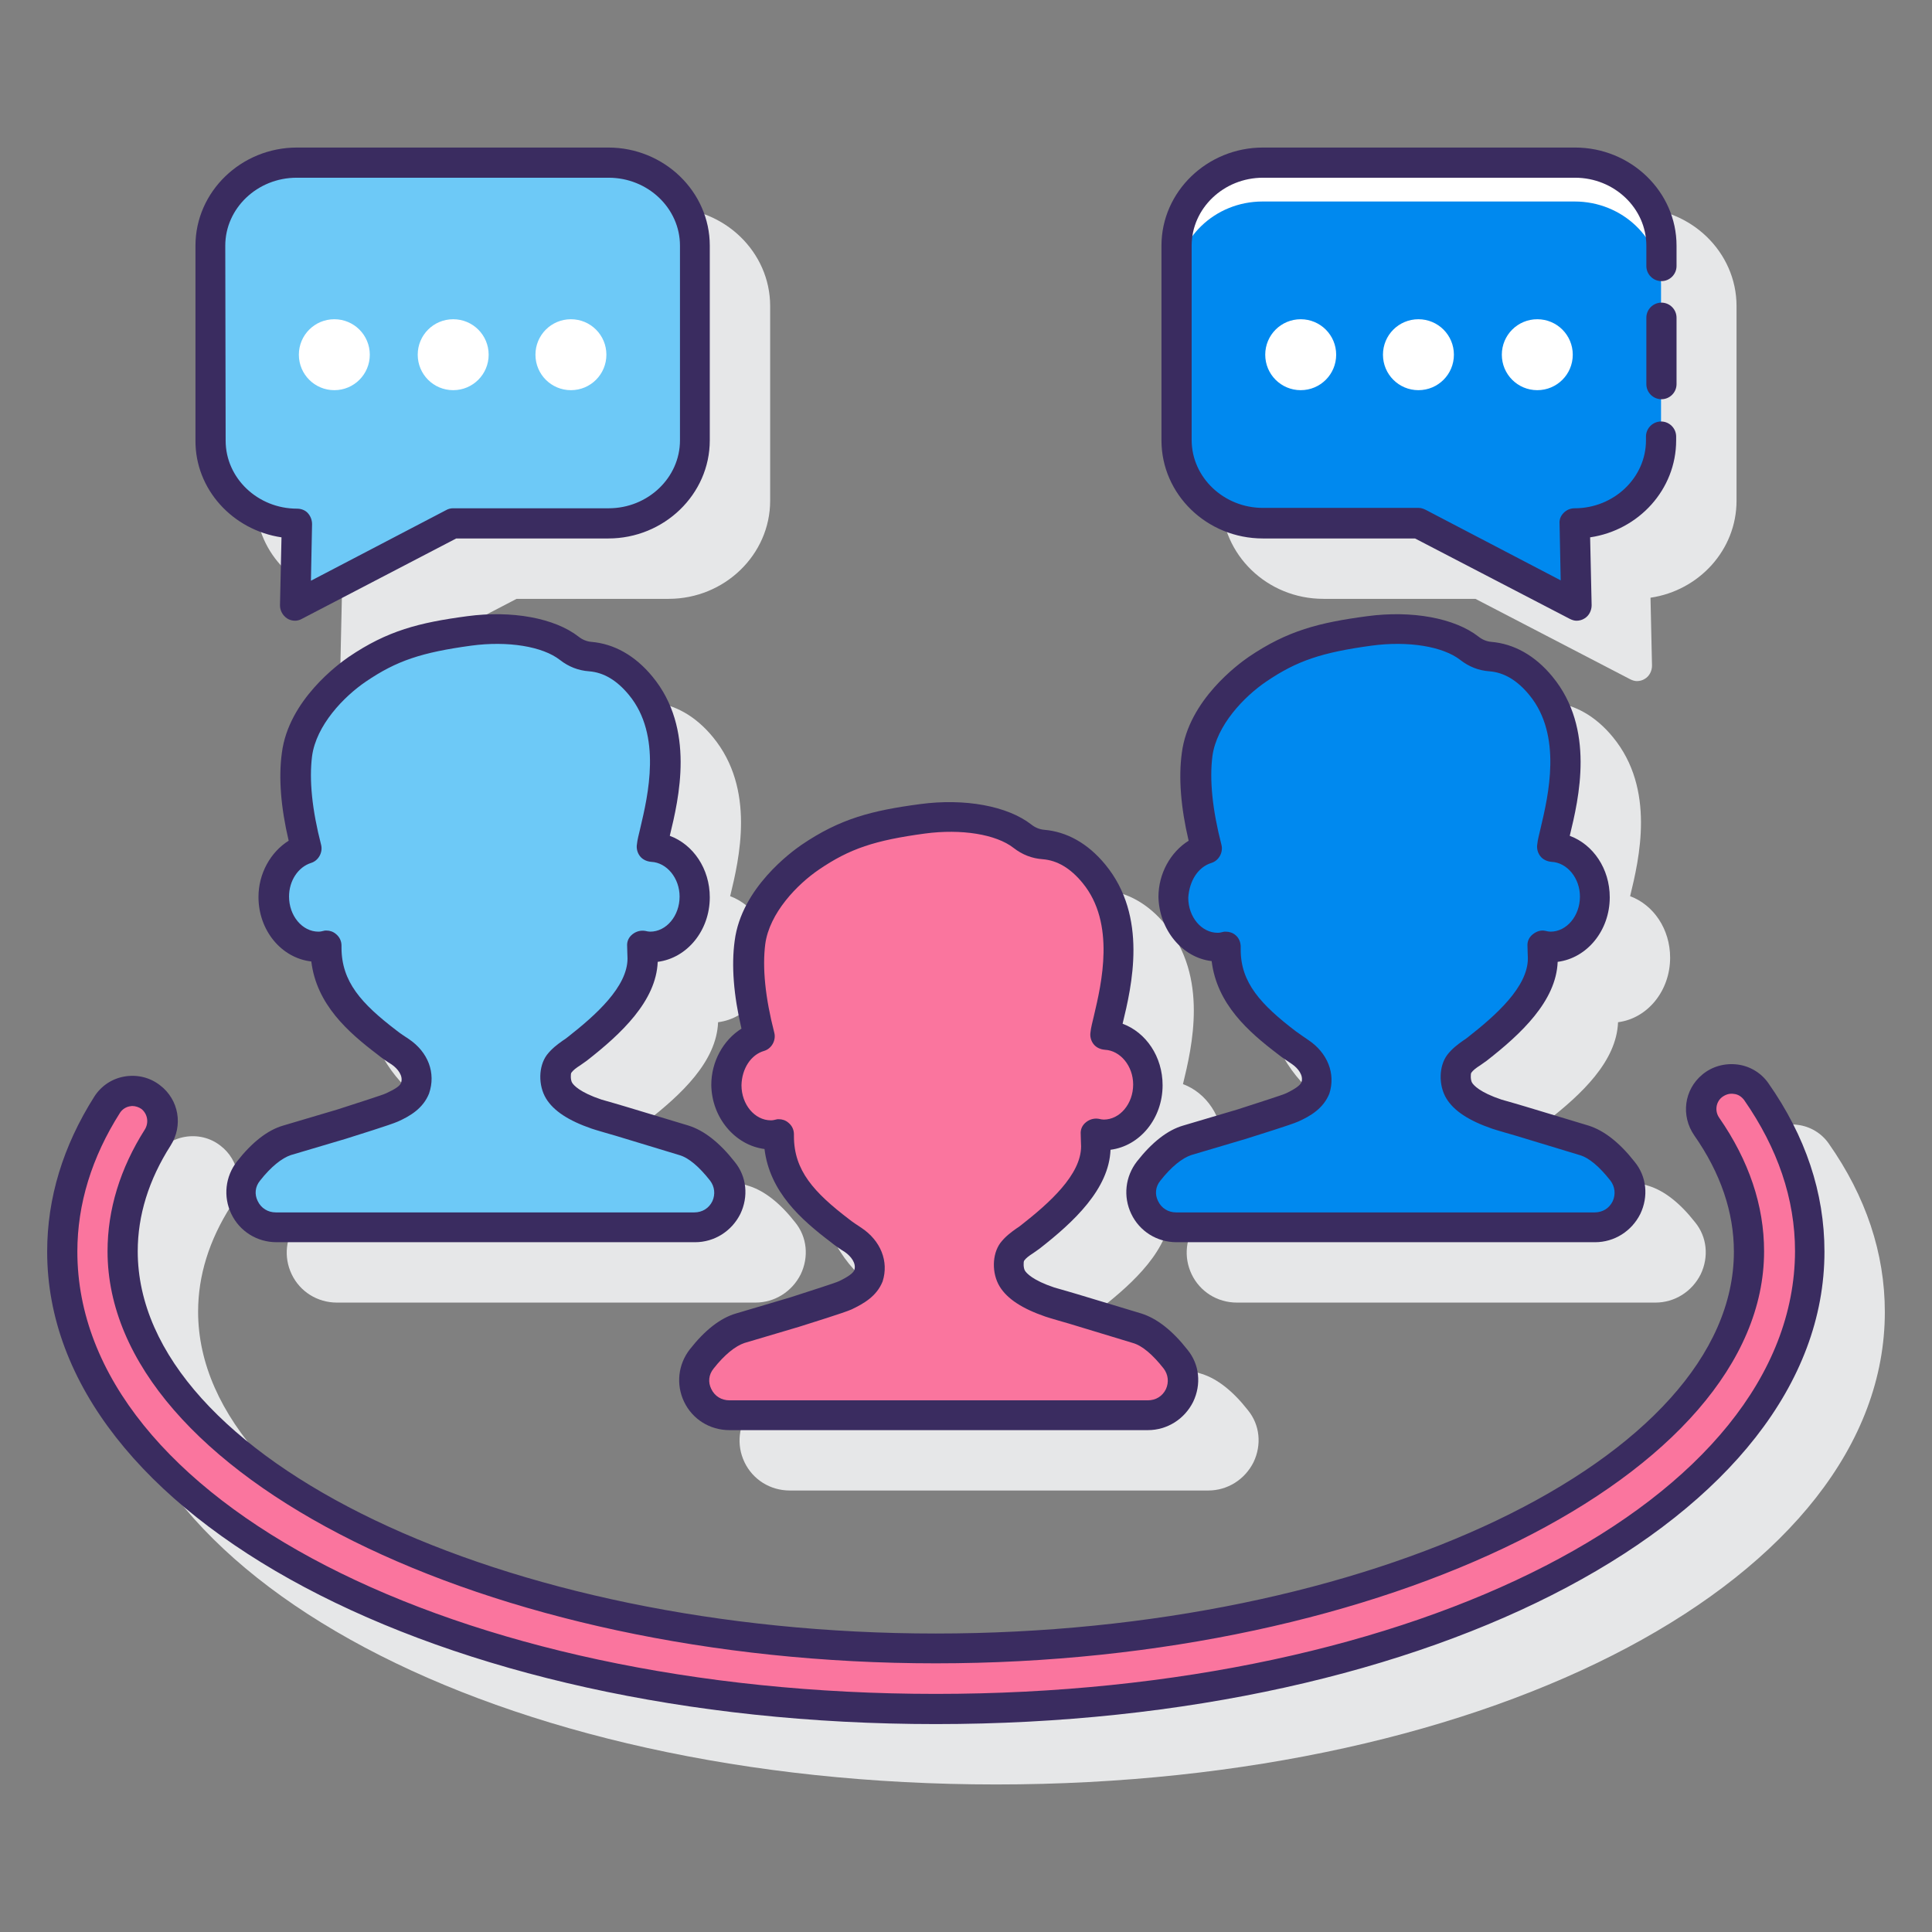
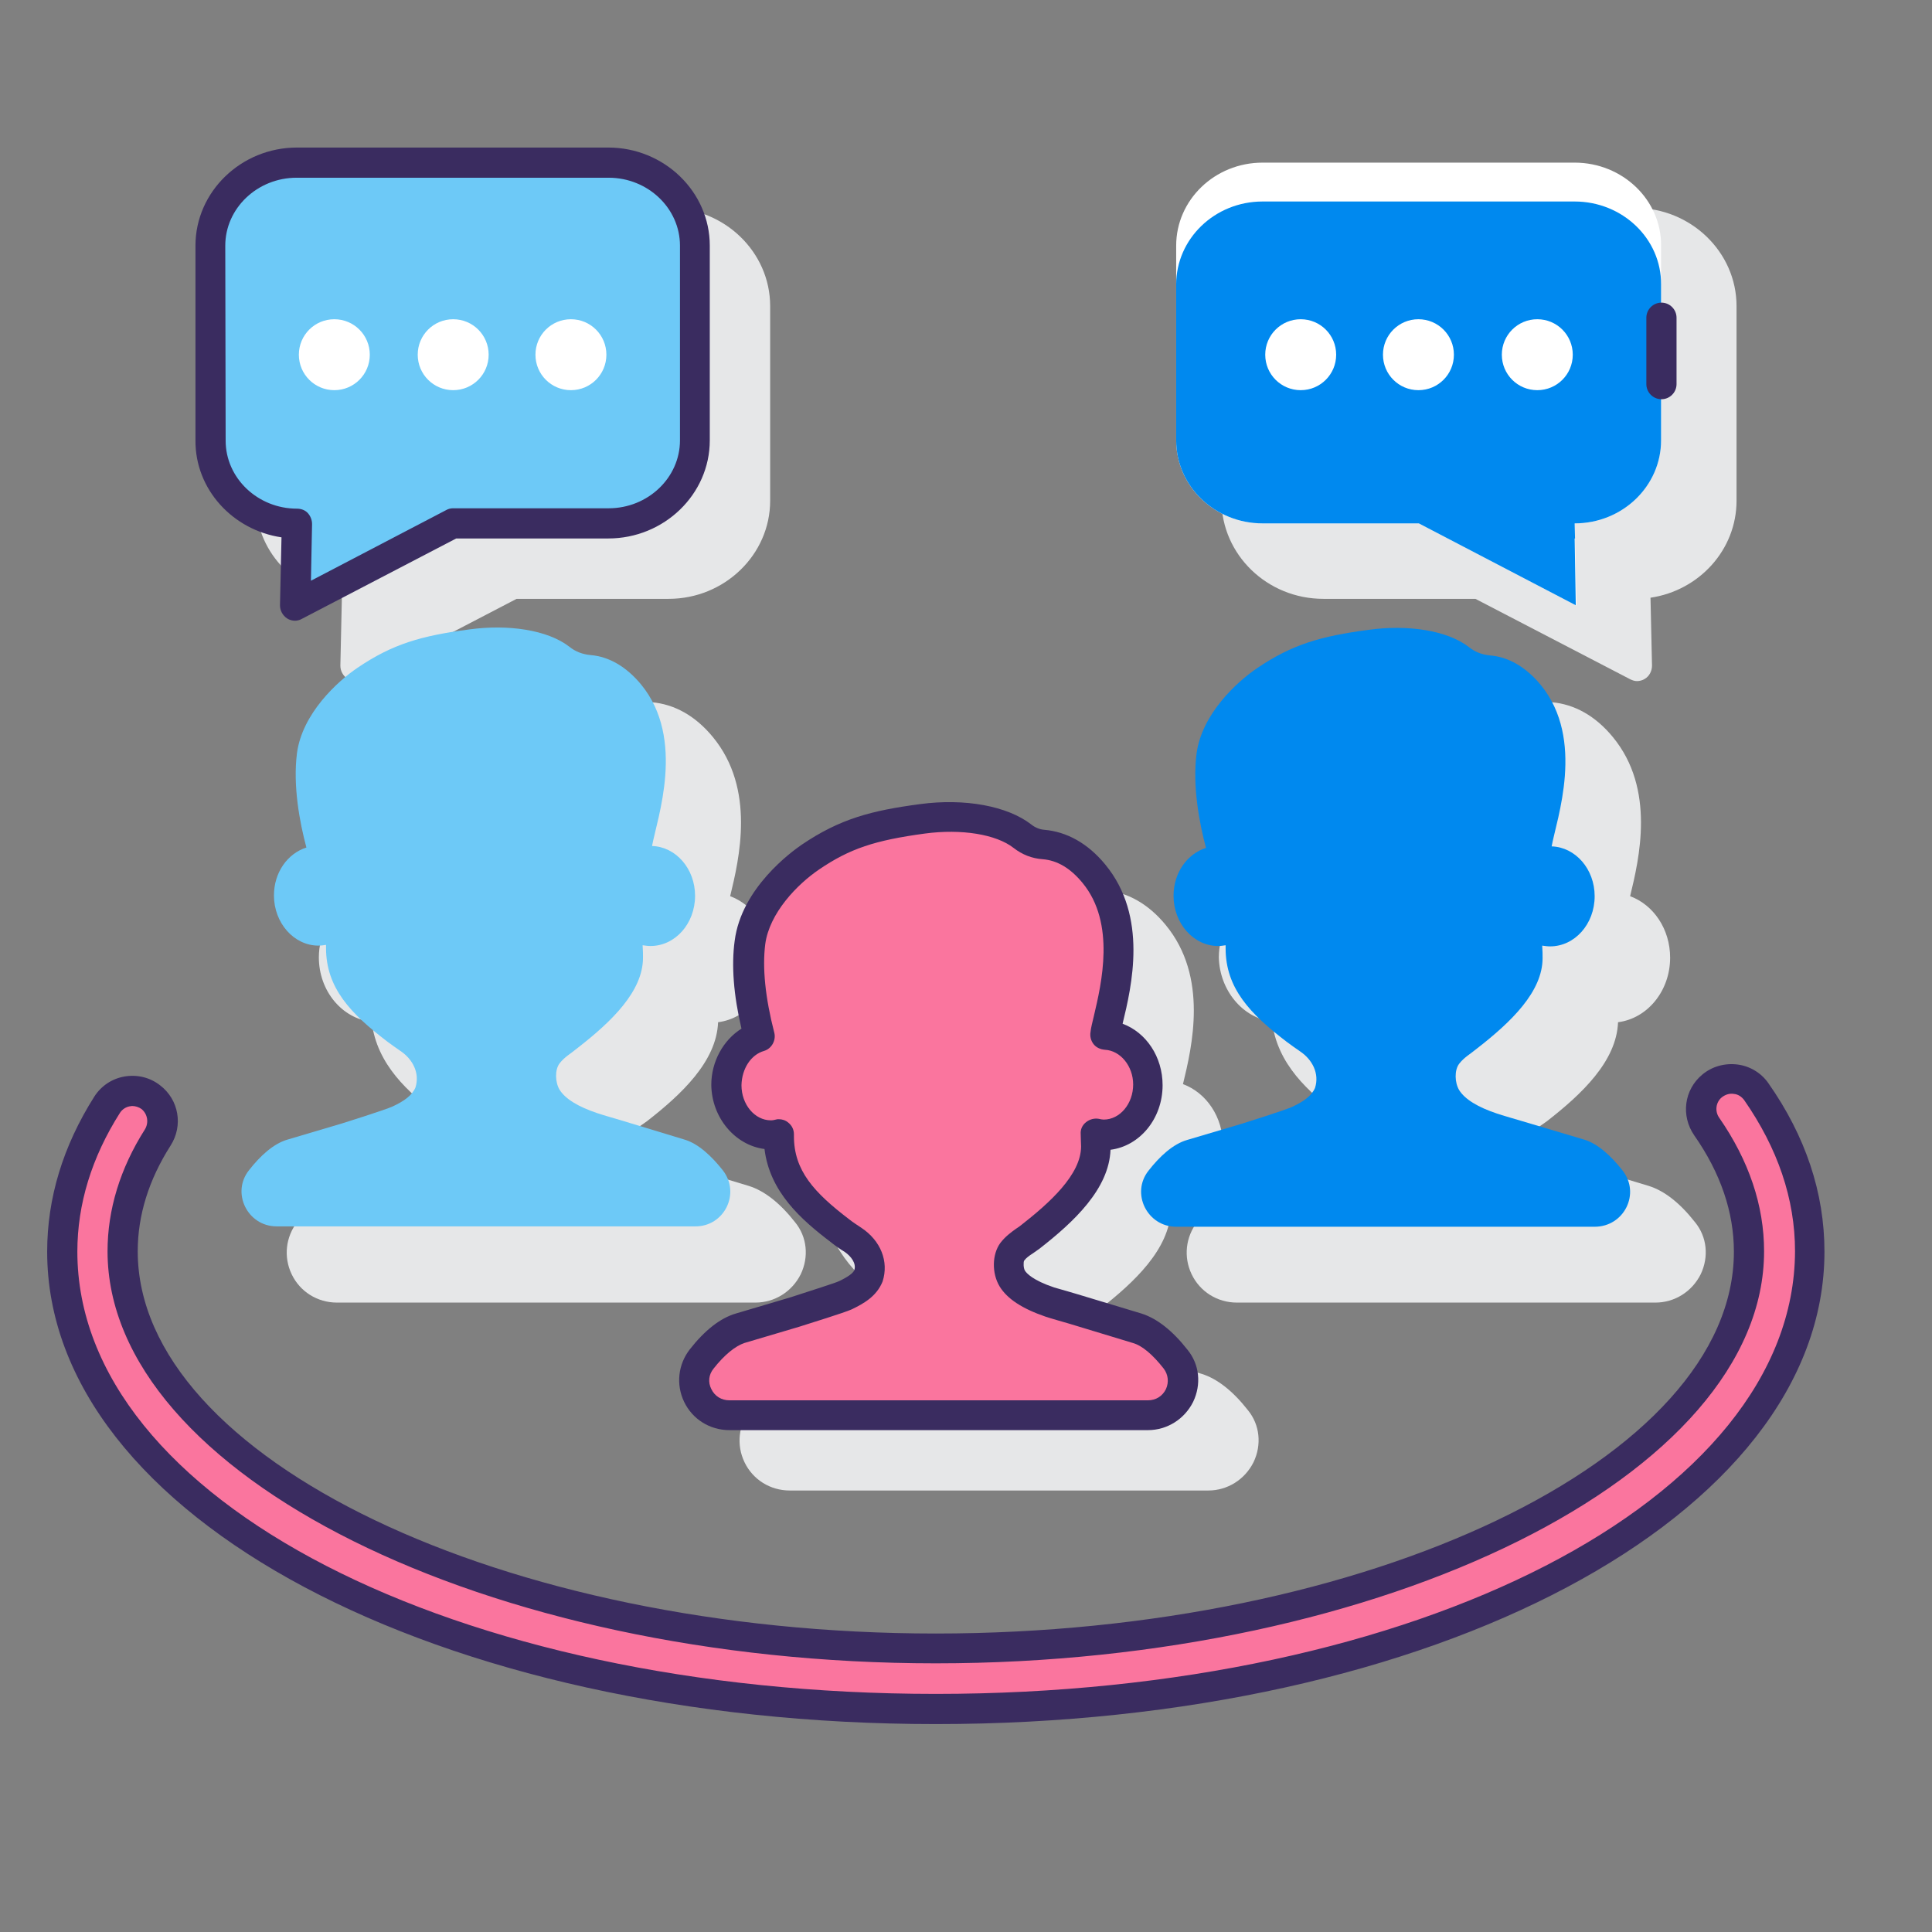
<svg xmlns="http://www.w3.org/2000/svg" version="1.1" id="Layer_1" x="0px" y="0px" viewBox="0 0 512 512" style="enable-background:new 0 0 512 512;" xml:space="preserve">
  <rect x="0" y="0" width="512" height="512" fill="#808080" stroke="none" />
  <style type="text/css">
	.st0{fill:#E6E7E8;}
	.st1{fill:#FA759E;}
	.st2{fill:#6DC9F7;}
	.st3{fill:#0089EF;}
	.st4{fill:#FFFFFF;}
	.st5{fill:#3A2C60;}
</style>
-   <path class="st0" d="M484.6,303c-1.9-2.7-4.9-4.5-8.2-4.9c-3.4-0.5-6.8,0.5-9.3,2.7c-4.8,4-5.7,10.9-2.1,16.1  c7,10,10.5,20.4,10.5,30.8c0,54.9-96.9,101.2-211.5,101.2S52.5,402.5,52.5,347.6c0-9.5,2.9-18.9,8.7-28c3.4-5.3,2.2-12.2-2.8-16  c-2.7-2.1-6.1-2.9-9.5-2.3c-3.3,0.6-6.1,2.5-7.9,5.3c-8.3,13.1-12.5,26.9-12.5,41.1c0,70.2,103.4,125.2,235.5,125.2  s235.5-55,235.5-125.2C499.5,332.1,494.5,317.1,484.6,303L484.6,303z" />
  <path class="st0" d="M218.6,320.5c1.4,11.4,9.7,18.7,17.6,24.7c1.1,0.9,2.4,1.7,3.7,2.6c1.6,1.1,3.1,3,2.5,4.8  c-0.3,0.8-1.7,1.8-4,2.9c-1,0.5-7.4,2.5-12.9,4.3l-14.5,4.3c-4.1,1.2-8.2,4.4-12.2,9.5c-3.1,4-3.7,9.3-1.5,13.9  c2.2,4.6,6.8,7.5,12,7.5l110.9,0c5.1,0,9.7-2.9,12-7.5c2.2-4.6,1.7-9.9-1.5-13.8c0,0,0,0,0,0c-4-5.1-8.1-8.3-12.2-9.6l-16.9-5.1  c0,0-5.4-1.6-6.2-1.8c-5.7-1.9-7.4-3.8-7.8-4.5c-0.4-0.7-0.4-2.2-0.2-2.6c0.5-0.7,1.3-1.3,2.4-2c0.6-0.4,1.1-0.8,1.7-1.2  c9.1-7.1,18.4-15.8,18.8-26.2c7.8-1,13.8-8.3,13.8-17.1c0-7.6-4.4-14-10.6-16.3c0,0,0,0,0,0c2.4-9.9,6.8-28.4-4.6-42.2  c-4.6-5.6-10.2-8.7-16.2-9.2c-1.2-0.1-2.4-0.6-3.4-1.4c-6.3-4.9-17.6-7-29.5-5.4c-12.7,1.7-21.1,3.8-31.4,10.8  c-2.6,1.8-15.9,11.4-17.7,25.4c-0.9,6.5-0.3,14.4,1.8,23.3c-4.8,3-8,8.7-8,14.9C204.6,312.2,210.8,319.5,218.6,320.5L218.6,320.5z" />
  <path class="st0" d="M118.4,305.7c-1,0.5-7.4,2.5-12.9,4.3l-14.5,4.3c-4.1,1.2-8.2,4.4-12.2,9.5c-3.1,4-3.7,9.3-1.5,13.9  c2.2,4.6,6.8,7.5,12,7.5l110.9,0c5.1,0,9.7-2.9,12-7.5c2.2-4.6,1.7-9.9-1.5-13.8c-4-5.1-8.1-8.3-12.2-9.6l-16.9-5.1  c0,0-5.4-1.6-6.2-1.8c-5.7-1.9-7.4-3.8-7.8-4.5c-0.4-0.7-0.4-2.2-0.2-2.6c0.5-0.7,1.3-1.3,2.4-2c0.6-0.4,1.1-0.8,1.7-1.2  c9.1-7.1,18.4-15.8,18.8-26.2c7.8-1,13.8-8.3,13.8-17.1c0-7.6-4.4-14-10.6-16.3c0,0,0,0,0,0c2.4-9.9,6.8-28.4-4.6-42.2  c-4.6-5.6-10.2-8.7-16.2-9.2c-1.2-0.1-2.4-0.6-3.4-1.4c-6.3-4.9-17.6-7-29.5-5.4c-12.7,1.7-21.1,3.8-31.4,10.8  c-2.6,1.8-15.9,11.4-17.7,25.4c-0.9,6.5-0.3,14.4,1.8,23.3c-4.8,3-8,8.7-8,14.9c0,8.9,6.1,16.2,14,17.1c1.4,11.4,9.7,18.7,17.6,24.7  c1.1,0.9,2.4,1.8,3.7,2.6c1.6,1.1,3.1,3,2.5,4.8C122.1,303.7,120.8,304.7,118.4,305.7z" />
  <path class="st0" d="M337.1,270.7c1.4,11.4,9.7,18.7,17.6,24.7c1.1,0.9,2.4,1.8,3.7,2.6c1.6,1.1,3.1,3,2.5,4.8  c-0.3,0.8-1.7,1.8-4,2.9c-1,0.5-7.4,2.5-12.9,4.3l-14.5,4.3c-4.1,1.2-8.2,4.4-12.2,9.5c-3.1,4-3.7,9.3-1.5,13.9  c2.2,4.6,6.8,7.5,12,7.5l110.9,0c5.1,0,9.7-2.9,12-7.5c2.2-4.6,1.7-9.9-1.5-13.8c-4-5.1-8.1-8.3-12.2-9.6l-16.9-5.1  c0,0-5.4-1.6-6.2-1.8c-5.7-1.9-7.4-3.8-7.8-4.5c-0.4-0.7-0.4-2.2-0.2-2.6c0.5-0.7,1.3-1.3,2.4-2c0.6-0.4,1.1-0.8,1.7-1.2  c9.1-7.1,18.4-15.8,18.8-26.2c7.8-1,13.8-8.3,13.8-17.1c0-7.6-4.4-14-10.6-16.3c0,0,0,0,0,0c2.4-9.9,6.8-28.4-4.6-42.2  c-4.6-5.6-10.2-8.7-16.2-9.2c-1.2-0.1-2.4-0.6-3.4-1.4c-6.3-4.9-17.6-7-29.5-5.4c-12.7,1.7-21.1,3.8-31.4,10.8  c-2.6,1.8-15.9,11.4-17.7,25.4c-0.9,6.5-0.3,14.4,1.8,23.3c-4.8,3-8,8.7-8,14.9C323.2,262.4,329.3,269.8,337.1,270.7L337.1,270.7z" />
  <path class="st0" d="M90.6,158.4l-0.4,18c0,1.4,0.7,2.7,1.9,3.5c0.6,0.4,1.4,0.6,2.1,0.6c0.6,0,1.3-0.2,1.8-0.5l40.9-21.3h40.3  c14.8,0,26.9-11.7,26.9-26V81.1c0-14.3-12.1-26-26.9-26H94.7c-14.8,0-26.9,11.7-26.9,26v51.6C67.7,145.7,77.7,156.5,90.6,158.4z" />
  <path class="st0" d="M350.7,158.7H391l41,21.3c0.6,0.3,1.2,0.5,1.8,0.5c0.7,0,1.5-0.2,2.1-0.6c1.2-0.7,1.9-2.1,1.9-3.5l-0.4-18  c12.9-1.9,22.8-12.7,22.8-25.7v-1c0-2.2,0-43,0-45.2v-5.4c0-14.3-12.1-26-26.9-26h-82.7c-14.8,0-26.9,11.7-26.9,26v51.6  C323.8,147,335.8,158.7,350.7,158.7z" />
  <path class="st1" d="M248,452.9c-129.8,0-231.5-53.2-231.5-121.2c0-13.4,4-26.5,11.9-38.9c2.5-3.9,7.9-4.8,11.6-1.9l0,0  c3.3,2.5,4,7.2,1.8,10.7c-6.2,9.8-9.3,19.9-9.3,30.1c0,57,98.7,105.2,215.5,105.2s215.5-48.2,215.5-105.2c0-11.3-3.8-22.4-11.2-33.1  c-2.4-3.4-1.8-8.1,1.4-10.7c3.6-3,9-2.3,11.7,1.5c9.4,13.5,14.2,27.7,14.2,42.4C479.5,399.6,377.8,452.9,248,452.9L248,452.9z" />
  <path class="st1" d="M311.5,360c-3-3.8-6.5-7.1-10.2-8.2l-16.8-5.1c0,0-5.5-1.6-6.3-1.9c-5.1-1.7-8.5-3.8-10-6.2c-1.2-2-1.3-5.3,0-7  s3-2.6,4.8-4.1c9-7,17.3-15,17.3-23.9c0-0.8,0-1.9-0.1-3.3c0.7,0.1,1.4,0.2,2.1,0.2c6.5,0,11.8-5.9,11.8-13.3  c0-7.2-5.1-13-11.4-13.2c1.3-7.2,9-28.3-2.9-42.8c-3.8-4.6-8.4-7.4-13.4-7.8c-2.1-0.2-4-0.9-5.6-2.2c-5.8-4.5-16.3-6-26.5-4.6  c-12.9,1.7-20.4,3.9-29.7,10.2c-5.3,3.6-14.6,12.1-16,22.6c-1.1,8.6,0.7,18.3,2.5,25c-5,1.6-8.6,6.6-8.6,12.7  c0,7.3,5.3,13.3,11.8,13.3c0.7,0,1.4-0.1,2-0.2c0,0.3,0,0.6,0,0.8c0,10.6,6.5,17.4,16.2,24.8c1.1,0.8,2.3,1.7,3.5,2.5  c3.3,2.2,5.2,5.9,4,9.7c-0.9,2.1-3,3.6-6,5c-1.9,0.9-13.4,4.5-13.4,4.5l-14.5,4.3c-3.8,1.1-7.3,4.4-10.2,8.1  c-4.8,6-0.4,14.9,7.3,14.9l110.9,0C311.8,374.9,316.3,366.1,311.5,360L311.5,360z" />
  <path class="st2" d="M191.6,310.2c-3-3.8-6.5-7.1-10.2-8.2l-16.8-5.1c0,0-5.5-1.6-6.3-1.9c-5.1-1.7-8.5-3.8-10-6.2  c-1.2-2-1.3-5.3,0-7s3-2.6,4.8-4.1c9-7,17.3-15,17.3-23.9c0-0.8,0-1.9-0.1-3.3c0.7,0.1,1.4,0.2,2.1,0.2c6.5,0,11.8-5.9,11.8-13.3  c0-7.2-5.1-13-11.4-13.2c1.3-7.2,9-28.3-2.9-42.8c-3.8-4.6-8.4-7.4-13.4-7.8c-2.1-0.2-4-0.9-5.6-2.2c-5.8-4.5-16.3-6-26.5-4.6  c-12.9,1.7-20.4,3.9-29.7,10.2c-5.3,3.6-14.6,12.1-16,22.6c-1.1,8.6,0.7,18.3,2.5,25c-5,1.6-8.6,6.6-8.6,12.7  c0,7.3,5.3,13.3,11.8,13.3c0.7,0,1.4-0.1,2-0.2c0,0.3,0,0.6,0,0.8c0,10.6,6.5,17.4,16.2,24.8c1.1,0.8,2.3,1.7,3.5,2.5  c3.3,2.2,5.2,5.9,4,9.7c-0.9,2.1-3,3.6-6,5c-1.9,0.9-13.4,4.5-13.4,4.5l-14.5,4.3c-3.8,1.1-7.3,4.4-10.2,8.1  c-4.8,6-0.4,14.9,7.3,14.9l110.9,0C191.9,325.1,196.3,316.3,191.6,310.2L191.6,310.2z" />
  <path class="st3" d="M430,310.2c-3-3.8-6.5-7.1-10.2-8.2L403,297c0,0-5.5-1.6-6.3-1.9c-5.1-1.7-8.5-3.8-10-6.2c-1.2-2-1.3-5.3,0-7  s3-2.6,4.8-4.1c9-7,17.3-15,17.3-23.9c0-0.8,0-1.9-0.1-3.3c0.7,0.1,1.4,0.2,2.1,0.2c6.5,0,11.8-5.9,11.8-13.3  c0-7.2-5.1-13-11.4-13.2c1.3-7.2,9-28.3-2.9-42.8c-3.8-4.6-8.4-7.4-13.4-7.8c-2.1-0.2-4-0.9-5.6-2.2c-5.8-4.5-16.3-6-26.5-4.6  c-12.9,1.7-20.4,3.9-29.7,10.2c-5.3,3.6-14.6,12.1-16,22.6c-1.1,8.6,0.7,18.3,2.5,25c-5,1.6-8.6,6.6-8.6,12.7  c0,7.3,5.3,13.3,11.8,13.3c0.7,0,1.4-0.1,2-0.2c0,0.3,0,0.6,0,0.8c0,10.6,6.5,17.4,16.2,24.8c1.1,0.8,2.3,1.7,3.5,2.5  c3.3,2.2,5.2,5.9,4,9.7c-0.9,2.1-3,3.6-6,5c-1.9,0.9-13.4,4.5-13.4,4.5l-14.5,4.3c-3.8,1.1-7.3,4.4-10.2,8.1  c-4.8,6-0.4,14.9,7.3,14.9l110.9,0C430.4,325.1,434.8,316.3,430,310.2L430,310.2z" />
  <path class="st2" d="M161.3,43.1H78.7c-12.7,0-22.9,9.9-22.9,22v51.6c0,12.2,10.3,22,22.9,22l-0.5,21.8l41.8-21.8h41.3  c12.7,0,22.9-9.9,22.9-22V65.1C184.3,53,174,43.1,161.3,43.1L161.3,43.1z" />
  <path class="st4" d="M88.6,84.6c-5.2,0-9.4,4.2-9.4,9.4s4.2,9.4,9.4,9.4s9.4-4.2,9.4-9.4S93.8,84.6,88.6,84.6z" />
  <path class="st4" d="M120.1,84.6c-5.2,0-9.4,4.2-9.4,9.4s4.2,9.4,9.4,9.4s9.4-4.2,9.4-9.4S125.3,84.6,120.1,84.6z" />
  <path class="st4" d="M151.3,84.6c-5.2,0-9.4,4.2-9.4,9.4s4.2,9.4,9.4,9.4s9.4-4.2,9.4-9.4S156.5,84.6,151.3,84.6z" />
  <path class="st4" d="M417.3,43.1h-82.7c-12.7,0-22.9,9.9-22.9,22v51.6c0,12.2,10.3,22,22.9,22H376l41.8,21.8l-0.5-21.8  c12.7,0,22.9-9.9,22.9-22V65.1C440.3,53,430,43.1,417.3,43.1z" />
  <path class="st3" d="M417.3,53.4h-82.7c-12.7,0-22.9,9.9-22.9,22v41.3c0,12.2,10.3,22,22.9,22H376l41.6,21.7l-0.3-17.7  c0,0,0.1,0,0.1,0l-0.1-4c12.7,0,22.9-9.9,22.9-22V75.4C440.3,63.3,430,53.4,417.3,53.4z" />
  <g>
    <path class="st5" d="M468.6,287c-1.9-2.7-4.9-4.5-8.2-4.9c-3.3-0.4-6.7,0.5-9.3,2.7c-4.8,4-5.7,10.9-2.1,16.1   c7,10,10.5,20.4,10.5,30.8c0,54.9-96.9,101.2-211.5,101.2S36.5,386.5,36.5,331.6c0-9.5,2.9-18.9,8.7-28c3.4-5.3,2.2-12.2-2.8-16   c-2.7-2.1-6.1-2.9-9.5-2.3c-3.3,0.6-6.1,2.5-7.9,5.3c-8.3,13.1-12.5,26.9-12.5,41.1c0,70.2,103.4,125.2,235.5,125.2   s235.5-55,235.5-125.2C483.5,316.1,478.5,301.1,468.6,287L468.6,287z M248,448.9c-127.6,0-227.5-51.5-227.5-117.2   c0-12.6,3.8-25,11.3-36.8c0.6-0.9,1.5-1.5,2.5-1.7c0.2,0,0.5-0.1,0.7-0.1c0.9,0,1.8,0.3,2.5,0.8c1.6,1.3,2,3.6,0.9,5.4   c-6.6,10.4-9.9,21.3-9.9,32.3c0,59.2,100.5,109.2,219.5,109.2s219.5-50,219.5-109.2c0-12.1-4-24-11.9-35.4   c-1.2-1.7-0.9-4.1,0.7-5.4c0.9-0.7,2-1.1,3.2-0.9c1.1,0.1,2,0.7,2.7,1.6c8.9,12.8,13.5,26.2,13.5,40.1   C475.5,397.4,375.6,448.9,248,448.9L248,448.9z" />
    <path class="st5" d="M202.6,304.5c1.4,11.4,9.7,18.7,17.6,24.7c1.1,0.9,2.4,1.8,3.7,2.6c1.6,1.1,3.1,3,2.5,4.8   c-0.3,0.8-1.7,1.8-4,2.9c-1,0.5-7.4,2.5-12.9,4.3l-14.5,4.3c-4.1,1.2-8.2,4.4-12.2,9.5c-3.1,4-3.7,9.3-1.5,13.9   c2.2,4.6,6.8,7.5,12,7.5h0l110.9,0c5.1,0,9.7-2.9,12-7.5c2.2-4.6,1.7-9.9-1.5-13.8h0c-4-5.1-8.1-8.3-12.2-9.6l-16.9-5.1   c0,0-5.4-1.6-6.2-1.8c-5.7-1.9-7.4-3.8-7.8-4.5c-0.4-0.7-0.4-2.2-0.2-2.6c0.5-0.7,1.3-1.3,2.4-2c0.6-0.4,1.1-0.8,1.7-1.2   c9.1-7.1,18.4-15.8,18.8-26.2c7.8-1,13.8-8.3,13.8-17.1c0-7.6-4.4-14-10.6-16.3c0,0,0,0,0,0c2.4-9.9,6.8-28.4-4.6-42.2   c-4.6-5.6-10.2-8.7-16.2-9.2c-1.2-0.1-2.4-0.6-3.4-1.4c-6.3-4.9-17.6-7-29.5-5.4c-12.7,1.7-21.1,3.8-31.4,10.8   c-2.6,1.8-15.9,11.4-17.7,25.4c-0.9,6.5-0.3,14.4,1.8,23.3c-4.8,3-8,8.7-8,14.9C188.6,296.2,194.8,303.5,202.6,304.5L202.6,304.5z    M202.5,278.5c2-0.6,3.2-2.8,2.7-4.8c-2.4-9.3-3.2-17.2-2.4-23.5c1.1-8.2,8.4-15.8,14.3-19.8c8.1-5.5,14.7-7.7,28-9.5   c9.7-1.3,18.9,0.2,23.5,3.8c2.3,1.8,4.9,2.8,7.7,3c3.9,0.3,7.4,2.4,10.6,6.3c8.8,10.7,5,26.7,3,35.2c-0.4,1.7-0.8,3.2-0.9,4.3   c-0.2,1.1,0.1,2.3,0.8,3.2s1.8,1.4,3,1.5c4.1,0.2,7.5,4.3,7.5,9.2c0,5.1-3.5,9.3-7.8,9.3c-0.4,0-0.9-0.1-1.3-0.2   c-1.2-0.2-2.4,0.1-3.4,0.9s-1.5,1.9-1.4,3.2c0,1.3,0.1,2.4,0.1,3.2c0,7.5-8.4,15-15.8,20.8c-0.5,0.4-0.9,0.7-1.4,1   c-1.4,1-2.9,2.1-4.2,3.8c-2.2,3-2.3,8-0.2,11.5c2,3.3,6,5.9,12.1,8c0.8,0.3,6.4,1.9,6.4,1.9l16.8,5.1c2.5,0.7,5.3,3.1,8.2,6.8   c1.2,1.6,1.4,3.6,0.6,5.4c-0.9,1.9-2.7,3-4.8,3l-110.9,0h0c-2.1,0-3.9-1.1-4.8-3c-0.9-1.8-0.7-3.8,0.6-5.4c2.9-3.7,5.8-6,8.2-6.8   l14.5-4.3c2.8-0.9,11.9-3.7,13.9-4.6c3.1-1.5,6.6-3.4,8.2-7.4c1.7-5.3-0.5-10.8-5.6-14.2c-1.2-0.8-2.3-1.5-3.3-2.3   c-9.3-7.1-14.6-12.9-14.6-22l0-0.5c0-1.2-0.5-2.3-1.5-3.1c-0.7-0.6-1.6-0.9-2.5-0.9c-0.3,0-0.5,0-0.8,0.1c-0.4,0.1-0.8,0.2-1.3,0.2   c-4.3,0-7.8-4.2-7.8-9.3C196.6,283.2,199,279.5,202.5,278.5L202.5,278.5z" />
-     <path class="st5" d="M102.4,289.7c-1,0.5-7.4,2.5-12.9,4.3l-14.5,4.3c-4.1,1.2-8.2,4.4-12.2,9.5c-3.1,4-3.7,9.3-1.5,13.9   c2.2,4.6,6.8,7.5,12,7.5l110.9,0c5.1,0,9.7-2.9,12-7.5c2.2-4.6,1.7-9.9-1.5-13.8c-4-5.1-8.1-8.3-12.2-9.6l-16.9-5.1   c0,0-5.4-1.6-6.2-1.8c-5.7-1.9-7.4-3.8-7.8-4.5c-0.4-0.7-0.4-2.2-0.2-2.6c0.5-0.7,1.3-1.3,2.4-2c0.6-0.4,1.1-0.8,1.7-1.2   c9.1-7.1,18.4-15.8,18.8-26.2c7.8-1,13.8-8.3,13.8-17.1c0-7.6-4.4-14-10.6-16.3c0,0,0,0,0,0c2.4-9.9,6.8-28.4-4.6-42.2   c-4.6-5.6-10.2-8.7-16.2-9.2c-1.2-0.1-2.4-0.6-3.4-1.4c-6.3-4.9-17.6-7-29.5-5.4c-12.7,1.7-21.1,3.8-31.4,10.8   c-2.6,1.8-15.9,11.4-17.7,25.4c-0.9,6.5-0.3,14.4,1.8,23.3c-4.8,3-8,8.7-8,14.9c0,8.9,6.1,16.2,14,17.1   c1.4,11.4,9.7,18.7,17.6,24.7c1.1,0.9,2.4,1.8,3.7,2.6c1.6,1.1,3.1,3,2.5,4.8C106.1,287.7,104.8,288.6,102.4,289.7z M108.4,275.4   c-1.2-0.8-2.3-1.5-3.3-2.3c-9.3-7.1-14.6-12.9-14.6-22l0-0.5c0-1.2-0.5-2.3-1.5-3.1c-0.7-0.6-1.6-0.9-2.5-0.9c-0.3,0-0.5,0-0.8,0.1   c-0.4,0.1-0.8,0.2-1.3,0.2c-4.3,0-7.8-4.2-7.8-9.3c0-4.2,2.4-7.8,5.8-8.9c2-0.6,3.2-2.8,2.7-4.8c-2.4-9.3-3.2-17.2-2.4-23.5   c1.1-8.2,8.4-15.8,14.3-19.8c8.1-5.5,14.7-7.7,27.9-9.5c9.7-1.3,18.9,0.2,23.5,3.8c2.3,1.8,4.9,2.8,7.7,3c3.9,0.3,7.4,2.4,10.6,6.3   c8.8,10.7,5,26.7,3,35.2c-0.4,1.7-0.8,3.2-0.9,4.3c-0.2,1.1,0.1,2.3,0.8,3.2s1.8,1.4,3,1.5c4.1,0.2,7.5,4.3,7.5,9.2   c0,5.1-3.5,9.3-7.8,9.3c-0.4,0-0.9-0.1-1.3-0.2c-1.2-0.2-2.4,0.1-3.4,0.9s-1.5,1.9-1.4,3.2c0,1.3,0.1,2.4,0.1,3.2   c0,7.5-8.4,15-15.8,20.8c-0.5,0.4-0.9,0.7-1.4,1c-1.4,1-2.9,2.1-4.2,3.8c-2.2,3-2.3,8-0.2,11.5c2,3.3,6,5.9,12.1,8   c0.8,0.3,6.4,1.9,6.4,1.9l16.8,5.1c2.5,0.7,5.3,3.1,8.2,6.8c1.2,1.6,1.4,3.6,0.6,5.4c-0.9,1.9-2.7,3-4.8,3l-110.9,0   c-2.1,0-3.9-1.1-4.8-3c-0.9-1.8-0.7-3.8,0.6-5.4c2.9-3.7,5.8-6,8.2-6.8l14.5-4.3c2.8-0.9,11.9-3.7,13.9-4.6   c3.1-1.4,6.6-3.4,8.2-7.4C115.6,284.3,113.4,278.8,108.4,275.4L108.4,275.4z" />
-     <path class="st5" d="M321.1,254.7c1.4,11.4,9.7,18.7,17.6,24.7c1.1,0.9,2.4,1.7,3.7,2.6c1.6,1.1,3.1,3,2.5,4.8   c-0.3,0.8-1.7,1.8-4,2.9c-1,0.5-7.4,2.5-12.9,4.3l-14.5,4.3c-4.1,1.2-8.2,4.4-12.2,9.5c-3.1,4-3.7,9.3-1.5,13.9   c2.2,4.6,6.8,7.5,12,7.5l110.9,0c5.1,0,9.7-2.9,12-7.5c2.2-4.6,1.7-9.9-1.5-13.8c-4-5.1-8.1-8.3-12.2-9.6l-16.9-5.1   c0,0-5.4-1.6-6.2-1.8c-5.7-1.9-7.4-3.8-7.8-4.5c-0.4-0.7-0.4-2.2-0.2-2.6c0.5-0.7,1.3-1.3,2.4-2c0.6-0.4,1.1-0.8,1.7-1.2   c9.1-7.1,18.4-15.8,18.8-26.2c7.8-1,13.8-8.3,13.8-17.1c0-7.6-4.4-14-10.6-16.3c0,0,0,0,0,0c2.4-9.9,6.8-28.4-4.6-42.2   c-4.6-5.6-10.2-8.7-16.2-9.2c-1.2-0.1-2.4-0.6-3.4-1.4c-6.3-4.9-17.6-7-29.5-5.4c-12.7,1.7-21.1,3.8-31.4,10.8   c-2.6,1.8-15.9,11.4-17.7,25.4c-0.9,6.5-0.3,14.4,1.8,23.3c-4.8,3-8,8.7-8,14.9C307.2,246.4,313.3,253.8,321.1,254.7L321.1,254.7z    M321,228.7c2-0.6,3.2-2.8,2.7-4.8c-2.4-9.3-3.2-17.2-2.4-23.5c1.1-8.2,8.4-15.8,14.3-19.8c8.1-5.5,14.7-7.7,27.9-9.5   c9.7-1.3,18.9,0.2,23.5,3.8c2.3,1.8,4.9,2.8,7.7,3c3.9,0.3,7.4,2.4,10.6,6.3c8.8,10.7,5,26.7,3,35.2c-0.4,1.7-0.8,3.2-0.9,4.3   c-0.2,1.1,0.1,2.3,0.8,3.2s1.8,1.4,3,1.5c4.1,0.2,7.5,4.3,7.5,9.2c0,5.1-3.5,9.3-7.8,9.3c-0.4,0-0.9-0.1-1.3-0.2   c-1.2-0.3-2.4,0.1-3.4,0.9s-1.5,1.9-1.4,3.2c0,1.3,0.1,2.4,0.1,3.2c0,7.5-8.4,15-15.8,20.8c-0.5,0.4-0.9,0.7-1.4,1   c-1.4,1-2.9,2.1-4.2,3.8c-2.2,3-2.3,8-0.2,11.5c2,3.3,6,5.9,12.1,8c0.8,0.3,6.4,1.9,6.4,1.9l16.8,5.1c2.5,0.7,5.3,3.1,8.2,6.8   c1.2,1.6,1.4,3.6,0.6,5.4c-0.9,1.9-2.7,3-4.8,3l-110.9,0c-2.1,0-3.9-1.1-4.8-3c-0.9-1.8-0.7-3.8,0.6-5.4c2.9-3.7,5.8-6,8.2-6.8   l14.5-4.3c2.8-0.9,11.9-3.7,13.9-4.6c3.1-1.4,6.6-3.4,8.2-7.4c1.7-5.3-0.5-10.8-5.6-14.2c-1.2-0.8-2.3-1.6-3.3-2.3   c-9.3-7.1-14.6-12.9-14.6-21.6l0-0.8c0-1.2-0.5-2.4-1.4-3.1c-0.7-0.6-1.6-0.9-2.6-0.9c-0.3,0-0.5,0-0.8,0.1   c-0.4,0.1-0.8,0.2-1.3,0.2c-4.3,0-7.8-4.2-7.8-9.3C315.2,233.4,317.5,229.8,321,228.7L321,228.7z" />
    <path class="st5" d="M74.6,142.4l-0.4,18c0,1.4,0.7,2.7,1.9,3.5c0.6,0.4,1.4,0.6,2.1,0.6c0.6,0,1.3-0.2,1.8-0.5l40.9-21.3h40.3   c14.8,0,26.9-11.7,26.9-26V65.1c0-14.3-12.1-26-26.9-26H78.7c-14.8,0-26.9,11.7-26.9,26v51.6C51.7,129.7,61.7,140.5,74.6,142.4z    M59.7,65.1c0-9.9,8.5-18,18.9-18h82.7c10.4,0,18.9,8.1,18.9,18v51.6c0,9.9-8.5,18-18.9,18H120c-0.6,0-1.3,0.2-1.8,0.5l-35.8,18.7   l0.3-15c0-1.1-0.4-2.1-1.1-2.9s-1.8-1.2-2.9-1.2c-10.4,0-18.9-8.1-18.9-18L59.7,65.1z" />
-     <path class="st5" d="M334.7,142.7H375l41,21.3c0.6,0.3,1.2,0.5,1.8,0.5c0.7,0,1.5-0.2,2.1-0.6c1.2-0.7,1.9-2.1,1.9-3.5l-0.4-18   c12.9-1.9,22.8-12.7,22.8-25.7v-1c0-2.2-1.8-4-4-4s-4,1.8-4,4v1c0,9.9-8.5,18-18.9,18c-1.1,0-2.1,0.4-2.9,1.2   c-0.8,0.8-1.2,1.8-1.1,2.9l0.3,15l-35.8-18.7c-0.6-0.3-1.2-0.5-1.8-0.5h-41.3c-10.4,0-18.9-8.1-18.9-18V65.1c0-9.9,8.5-18,18.9-18   h82.7c10.4,0,18.9,8.1,18.9,18v5.4c0,2.2,1.8,4,4,4s4-1.8,4-4v-5.4c0-14.3-12.1-26-26.9-26h-82.7c-14.8,0-26.9,11.7-26.9,26v51.6   C307.8,131,319.8,142.7,334.7,142.7z" />
    <path class="st5" d="M440.3,80.2c-2.2,0-4,1.8-4,4v17.6c0,2.2,1.8,4,4,4s4-1.8,4-4V84.2C444.3,82,442.5,80.2,440.3,80.2z" />
  </g>
  <path class="st4" d="M407.4,84.6c-5.2,0-9.4,4.2-9.4,9.4s4.2,9.4,9.4,9.4s9.4-4.2,9.4-9.4S412.6,84.6,407.4,84.6z" />
  <path class="st4" d="M375.9,84.6c-5.2,0-9.4,4.2-9.4,9.4s4.2,9.4,9.4,9.4s9.4-4.2,9.4-9.4S381.1,84.6,375.9,84.6z" />
  <path class="st4" d="M344.7,84.6c-5.2,0-9.4,4.2-9.4,9.4s4.2,9.4,9.4,9.4s9.4-4.2,9.4-9.4S349.9,84.6,344.7,84.6z" />
</svg>